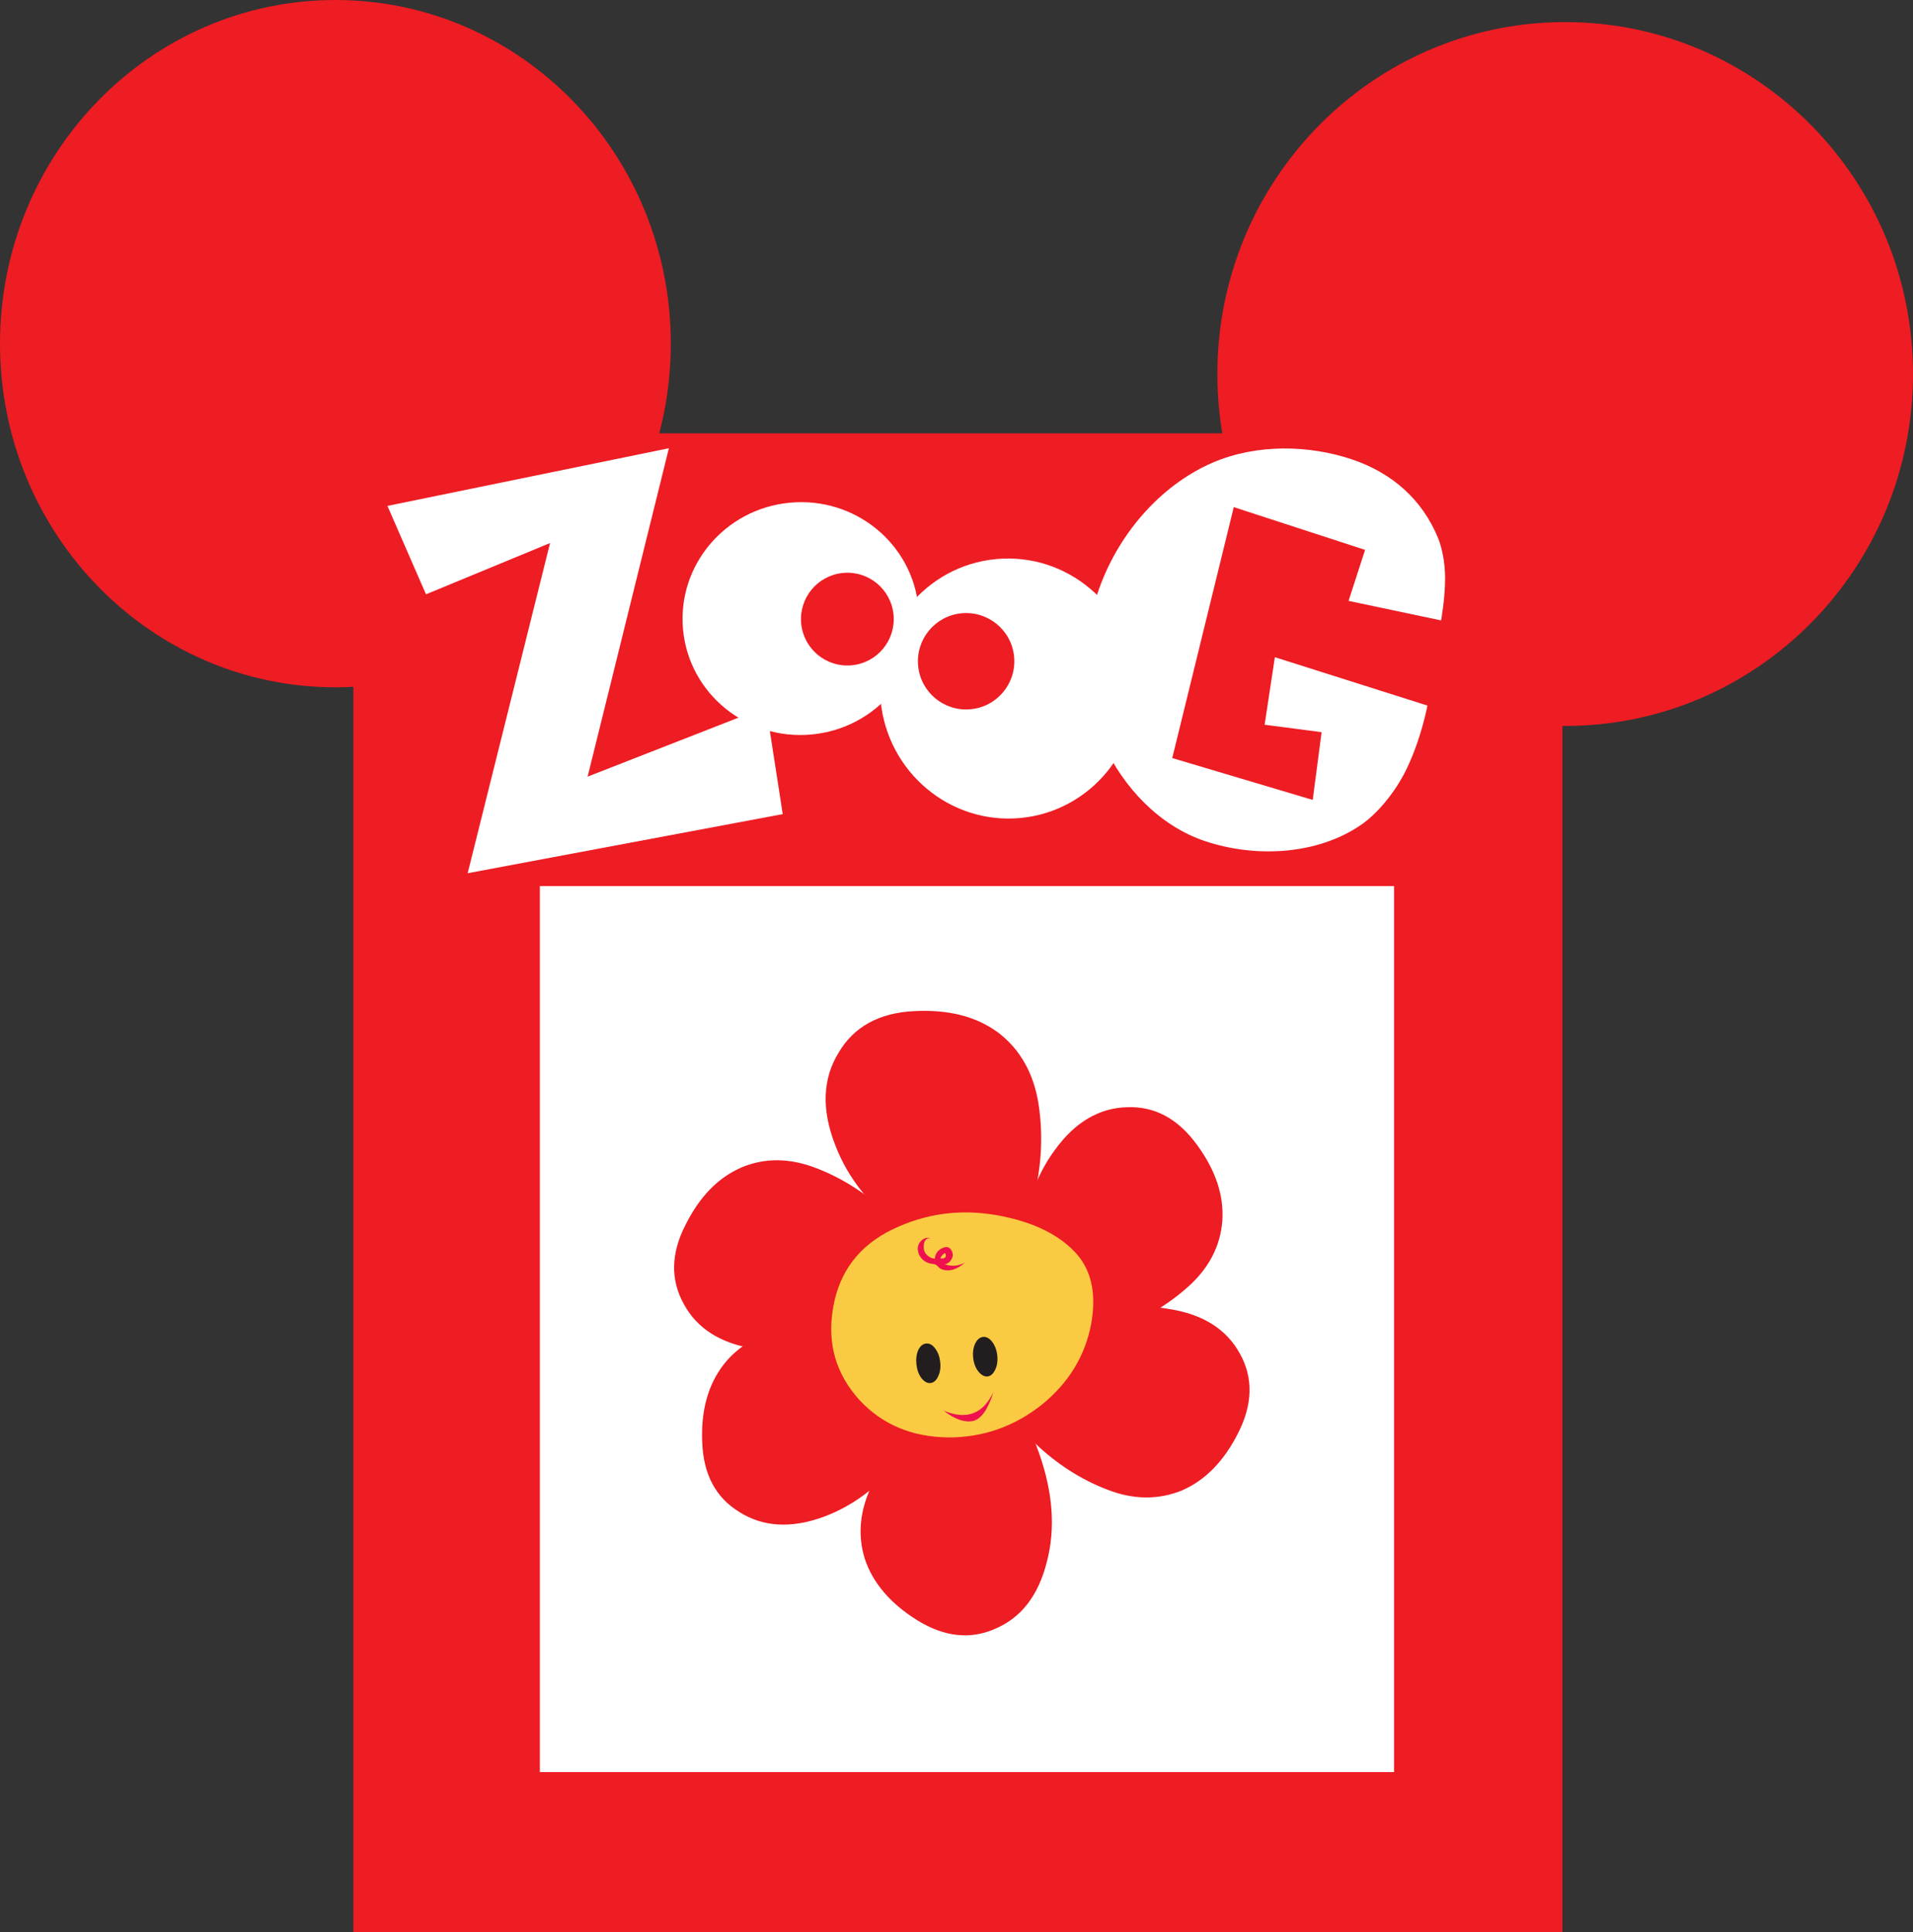
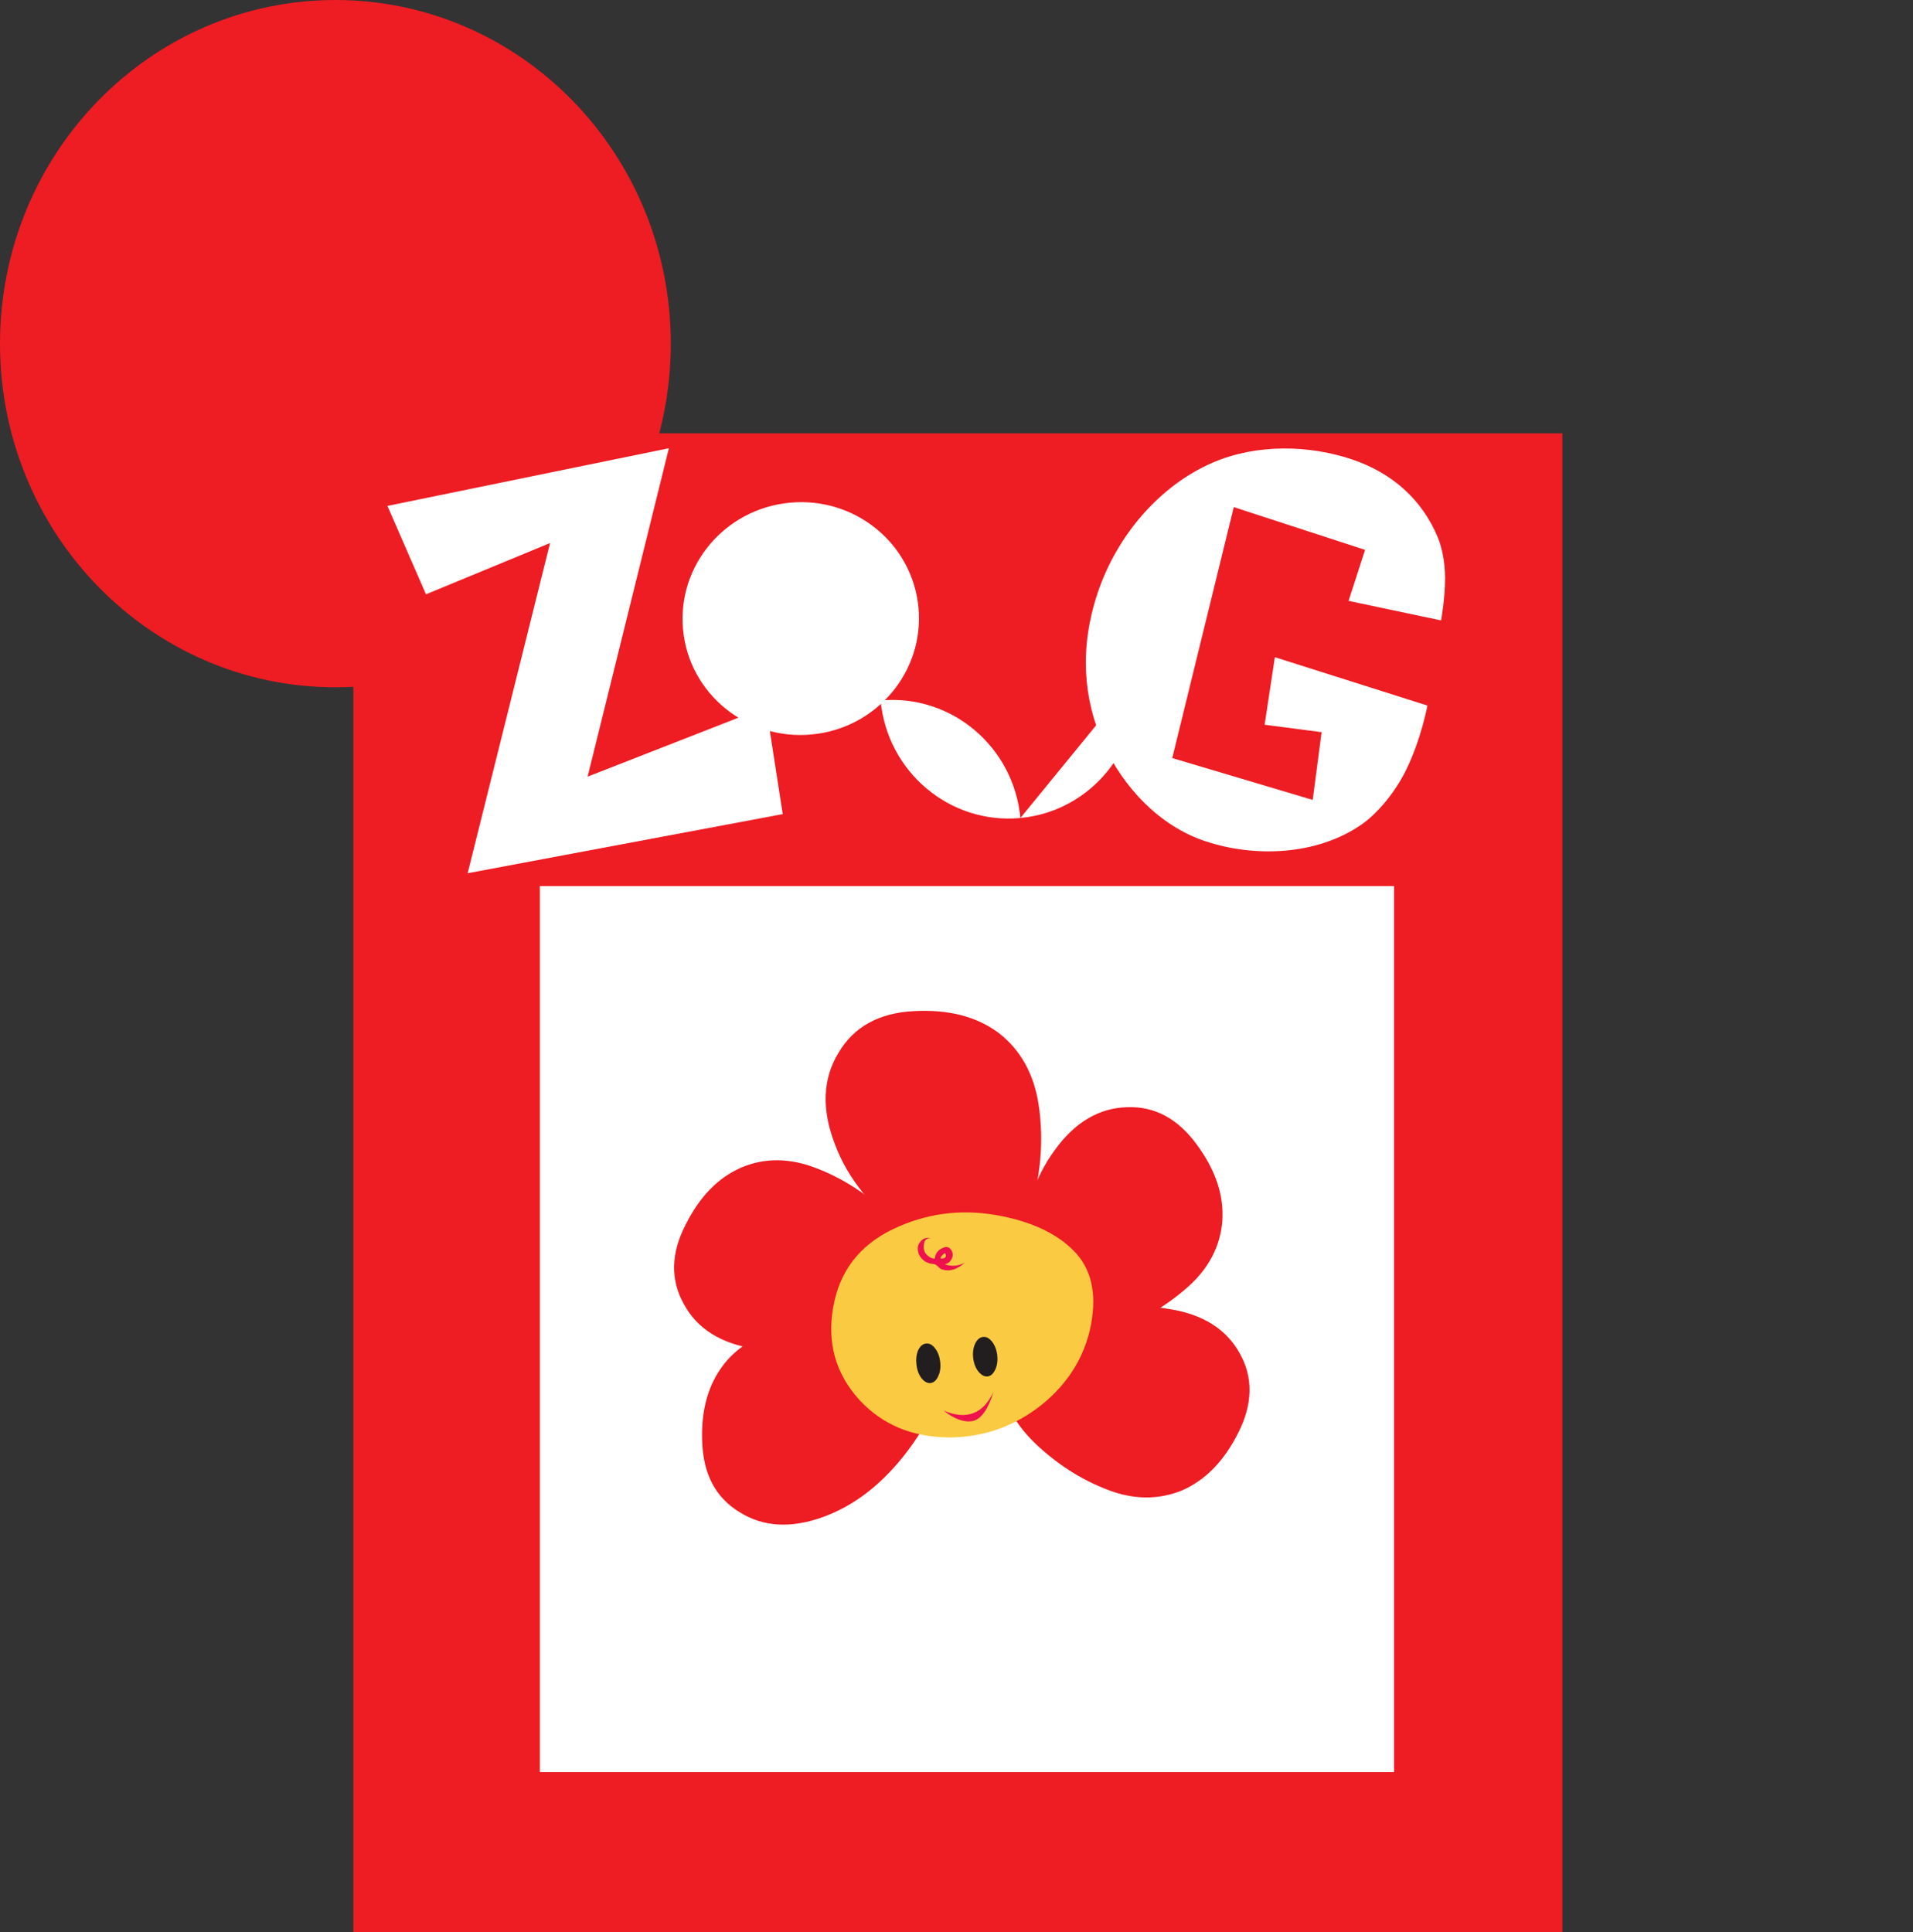
<svg xmlns="http://www.w3.org/2000/svg" version="1.1" width="231" height="233.333" viewBox="0,0,231,233.333">
  <rect x="0" y="0" width="231" height="233.333" fill="#333333" stroke="none" />
  <g transform="translate(-126.833,-54)">
    <g data-paper-data="{&quot;isPaintingLayer&quot;:true}" fill-rule="nonzero" stroke-linejoin="miter" stroke-miterlimit="10" stroke-dasharray="" stroke-dashoffset="0" style="mix-blend-mode: normal">
      <path d="M207.833,95.5c0,22.92 -18.132,41.5 -40.5,41.5c-22.368,0 -40.5,-18.58 -40.5,-41.5c0,-22.92 18.132,-41.5 40.5,-41.5c22.368,0 40.5,18.58 40.5,41.5z" fill="#ee1c23" stroke="none" stroke-width="0" stroke-linecap="butt" />
-       <path d="M357.833,99.167c0,23.472 -18.804,42.5 -42,42.5c-23.196,0 -42,-19.028 -42,-42.5c0,-23.472 18.804,-42.5 42,-42.5c23.196,0 42,19.028 42,42.5z" fill="#ee1c23" stroke="none" stroke-width="0" stroke-linecap="butt" />
      <path d="M169.5,287.333v-181h146v181z" fill="#ee1c23" stroke="none" stroke-width="0" stroke-linecap="butt" />
      <path d="M192.023,268v-107h103.144v107z" fill="#ffffff" stroke="none" stroke-width="0" stroke-linecap="butt" />
      <path d="M214.243,218.748c1.858,-2.356 4.534,-3.832 7.942,-4.284c3.412,-0.439 6.769,-0.212 10.204,0.682c3.384,0.87 5.724,2.421 6.916,4.545c1.227,2.181 0.304,5.251 -2.732,9.332c-3.032,4.072 -6.477,6.759 -10.354,8.174c-3.919,1.417 -7.302,1.177 -10.105,-0.605c-2.886,-1.759 -4.356,-4.587 -4.489,-8.49c-0.146,-3.785 0.701,-6.89 2.618,-9.353" fill="#ee1c23" stroke="#000000" stroke-width="0" stroke-linecap="butt" />
      <path d="M216.412,194.964c2.798,-1.166 5.83,-1.138 9.031,0.119c3.189,1.23 6.025,3.088 8.631,5.492c2.525,2.442 3.795,4.907 3.84,7.343c0.006,2.507 -2.298,4.751 -6.937,6.859c-4.611,2.104 -8.93,2.803 -12.994,2.109c-4.113,-0.631 -6.973,-2.448 -8.561,-5.377c-1.647,-2.951 -1.583,-6.157 0.202,-9.618c1.698,-3.395 3.93,-5.697 6.787,-6.926" fill="#ee1c23" stroke="#000000" stroke-width="0" stroke-linecap="butt" />
      <path d="M247.432,178.744c2.598,2.013 4.227,4.89 4.808,8.576c0.558,3.669 0.375,7.33 -0.516,11.095c-0.902,3.673 -2.528,6.237 -4.806,7.611c-2.344,1.341 -5.702,0.403 -10.215,-2.777c-4.515,-3.2 -7.505,-6.907 -9.058,-11.087c-1.631,-4.233 -1.452,-7.926 0.433,-11.013c1.846,-3.155 4.912,-4.836 9.114,-5.045c4.119,-0.22 7.538,0.619 10.24,2.641" fill="#ee1c23" stroke="#000000" stroke-width="0" stroke-linecap="butt" />
      <path d="M274.429,201.467c-0.235,2.993 -1.62,5.721 -4.205,7.99c-2.575,2.278 -5.486,3.963 -8.836,5.131c-3.293,1.168 -6.099,1.197 -8.275,0.092c-2.234,-1.114 -3.185,-4.186 -2.953,-9.256c0.24,-5.081 1.597,-9.233 4.039,-12.537c2.445,-3.399 5.393,-5.091 8.714,-5.178c3.369,-0.142 6.181,1.41 8.456,4.537c2.244,3.057 3.276,6.106 3.061,9.219" fill="#ee1c23" stroke="#000000" stroke-width="0" stroke-linecap="butt" />
      <path d="M269.553,233.989c-2.802,1.138 -5.856,1.151 -9.05,-0.117c-3.199,-1.229 -6.034,-3.077 -8.615,-5.513c-2.513,-2.415 -3.82,-4.885 -3.838,-7.324c-0.024,-2.495 2.271,-4.739 6.907,-6.874c4.62,-2.105 8.929,-2.812 12.996,-2.091c4.141,0.628 6.973,2.448 8.589,5.374c1.644,2.923 1.555,6.16 -0.195,9.598c-1.708,3.396 -3.965,5.72 -6.794,6.946" fill="#ee1c23" stroke="none" stroke-width="1" stroke-linecap="butt" />
-       <path d="M231.256,242.23c-0.9,-2.887 -0.602,-5.914 0.919,-9.003c1.524,-3.055 3.611,-5.729 6.267,-8.072c2.624,-2.285 5.228,-3.372 7.644,-3.17c2.491,0.2 4.529,2.69 6.216,7.493c1.696,4.808 1.985,9.171 0.939,13.139c-1.016,4.049 -3.086,6.711 -6.152,8.038c-3.056,1.387 -6.244,1.032 -9.538,-1.018c-3.215,-2.017 -5.329,-4.484 -6.295,-7.408" fill="#ee1c23" stroke="none" stroke-width="1" stroke-linecap="butt" />
      <path d="M256.48,205.039c2.109,2.112 2.8,5.06 2.107,8.887c-0.727,3.774 -2.654,6.997 -5.868,9.64c-3.351,2.687 -7.151,4.026 -11.344,4.019c-4.424,-0.046 -7.995,-1.545 -10.761,-4.517c-2.864,-3.16 -3.927,-6.869 -3.176,-11.176c0.747,-4.335 3.145,-7.489 7.196,-9.443c3.881,-1.868 8.003,-2.469 12.394,-1.728c4.151,0.712 7.317,2.153 9.451,4.319" fill="#faca43" stroke="none" stroke-width="1" stroke-linecap="butt" />
      <path d="M244.303,225.604c-0.999,0.201 -2.211,-0.217 -3.524,-1.258c2.756,1.167 4.76,0.414 6.022,-2.258c-0.655,2.11 -1.476,3.274 -2.498,3.516" fill="#ee114d" stroke="none" stroke-width="1" stroke-linecap="butt" />
      <path d="M247.018,219.385c-0.236,0.491 -0.524,0.789 -0.925,0.836c-0.402,0.046 -0.777,-0.175 -1.12,-0.599c-0.333,-0.425 -0.546,-0.959 -0.623,-1.622c-0.076,-0.654 0.007,-1.25 0.234,-1.74c0.236,-0.491 0.555,-0.764 0.956,-0.811c0.402,-0.046 0.746,0.15 1.088,0.574c0.333,0.425 0.549,0.987 0.625,1.64c0.077,0.663 -0.009,1.231 -0.236,1.721" fill="#221e1f" stroke="none" stroke-width="1" stroke-linecap="butt" />
      <path d="M240.127,220.182c-0.209,0.488 -0.524,0.789 -0.925,0.836c-0.402,0.046 -0.768,-0.176 -1.11,-0.6c-0.314,-0.427 -0.518,-0.962 -0.595,-1.625c-0.076,-0.654 -0.003,-1.249 0.206,-1.737c0.236,-0.491 0.546,-0.763 0.947,-0.81c0.402,-0.046 0.774,0.147 1.088,0.574c0.342,0.424 0.549,0.987 0.625,1.64c0.077,0.663 0,1.23 -0.236,1.721" fill="#221e1f" stroke="none" stroke-width="1" stroke-linecap="butt" />
      <path d="M240.42,205.87c0.003,0.028 0.006,0.056 0.01,0.084l0.003,0.028c0.38,0.013 0.604,-0.098 0.608,-0.307c0.005,-0.199 -0.037,-0.317 -0.133,-0.335l-0.028,0.003c-0.157,0.113 -0.29,0.27 -0.414,0.426c0.003,0.028 0.003,0.028 -0.05,0.063zM243.364,206.456c-0.953,0.839 -1.846,1.141 -2.779,0.842c-0.187,-0.064 -0.343,-0.187 -0.507,-0.377c-0.138,-0.126 -0.292,-0.231 -0.466,-0.268c-0.888,-0.068 -1.482,-0.462 -1.833,-1.207c-0.036,-0.062 -0.042,-0.118 -0.052,-0.202c-0.14,-0.476 -0.075,-0.89 0.206,-1.245c0.327,-0.445 0.772,-0.61 1.289,-0.471c-0.449,-0.033 -0.709,0.167 -0.808,0.623c-0.09,0.446 -0.047,0.819 0.132,1.139c0.214,0.297 0.469,0.532 0.861,0.657c0.098,0.027 0.213,0.042 0.3,0.06c0.063,-0.679 0.456,-1.131 1.092,-1.356c0.308,-0.121 0.579,-0.067 0.805,0.172c0.242,0.294 0.338,0.633 0.238,0.994c-0.156,0.453 -0.443,0.751 -0.922,0.864c0.846,0.281 1.624,0.219 2.391,-0.192c0.025,-0.031 0.025,-0.031 0.053,-0.034" fill="#ee114d" stroke="none" stroke-width="1" stroke-linecap="butt" />
-       <path d="M264.004,135.707c0.807,8.635 -5.441,16.28 -13.956,17.076c-8.515,0.796 -16.072,-5.558 -16.88,-14.193c-0.807,-8.635 5.441,-16.28 13.956,-17.076c8.515,-0.796 16.072,5.558 16.88,14.193z" fill="#ffffff" stroke="#000000" stroke-width="0" stroke-linecap="butt" />
+       <path d="M264.004,135.707c0.807,8.635 -5.441,16.28 -13.956,17.076c-8.515,0.796 -16.072,-5.558 -16.88,-14.193c8.515,-0.796 16.072,5.558 16.88,14.193z" fill="#ffffff" stroke="#000000" stroke-width="0" stroke-linecap="butt" />
      <path d="M237.743,127.372c0.723,7.73 -5.056,14.591 -12.907,15.325c-7.851,0.734 -14.801,-4.937 -15.524,-12.668c-0.723,-7.73 5.056,-14.591 12.907,-15.325c7.851,-0.734 14.801,4.937 15.524,12.668z" fill="#ffffff" stroke="none" stroke-width="0" stroke-linecap="butt" />
      <path d="M207.604,108.129l-9.814,39.657l21.553,-8.427l2.007,12.953l-38.046,7.14l9.951,-39.874l-14.983,6.192l-4.656,-10.676z" fill="#ffffff" stroke="#000000" stroke-width="0" stroke-linecap="round" />
-       <path d="M234.731,128.244c0.288,3.08 -1.975,5.81 -5.055,6.098c-3.08,0.288 -5.81,-1.975 -6.098,-5.055c-0.288,-3.08 1.975,-5.81 5.055,-6.098c3.08,-0.288 5.81,1.975 6.098,5.055z" fill="#ee1c23" stroke="none" stroke-width="0" stroke-linecap="butt" />
      <path d="M249.29,133.313c0.299,3.201 -2.053,6.038 -5.254,6.337c-3.201,0.299 -6.038,-2.053 -6.337,-5.254c-0.299,-3.201 2.053,-6.038 5.254,-6.337c3.201,-0.299 6.038,2.053 6.337,5.254z" fill="#ee1c23" stroke="none" stroke-width="0" stroke-linecap="butt" />
      <path d="M299.2,139.204c0,0 -0.733,3.984 -2.544,7.71c-1.377,2.832 -3.554,5.381 -5.47,6.695c-5.327,3.657 -12.777,3.994 -18.846,1.965c-5.463,-1.827 -9.843,-6.444 -12.255,-11.734c-2.497,-5.478 -2.891,-11.708 -0.713,-18.224c2.328,-6.962 7.501,-12.983 13.886,-15.743c5.363,-2.317 11.698,-2.111 16.774,-0.414c4.987,1.668 8.576,4.943 10.452,9.518c0.42,1.024 0.847,2.827 0.849,4.82c0.003,2.491 -0.486,5.125 -0.486,5.125l-11.173,-2.358l1.995,-6.159l-15.854,-5.164l-7.43,30.304l16.962,5.054l1.072,-8.18l-6.88,-0.901l1.237,-8.153z" fill="#ffffff" stroke="none" stroke-width="0" stroke-linecap="butt" />
    </g>
  </g>
</svg>